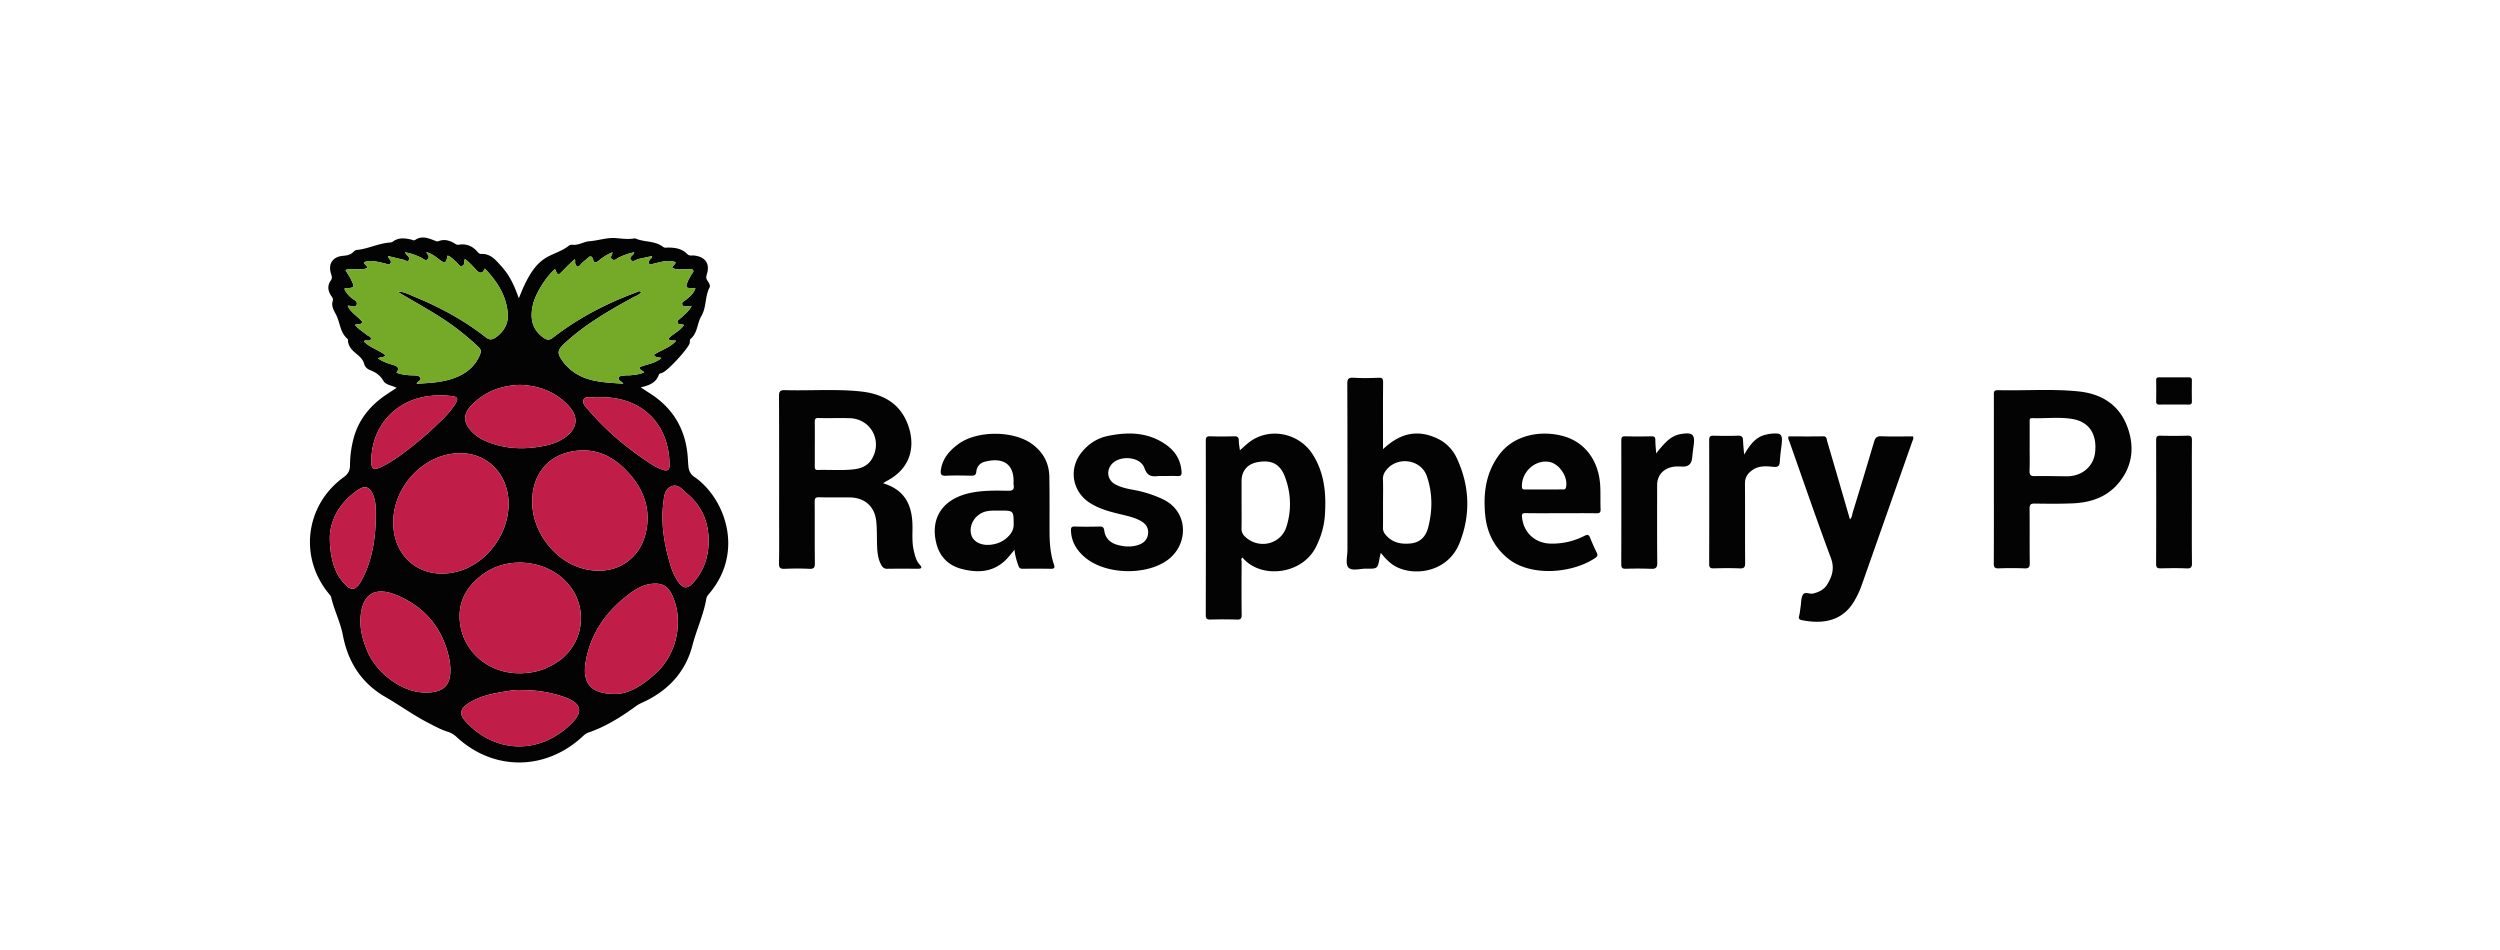
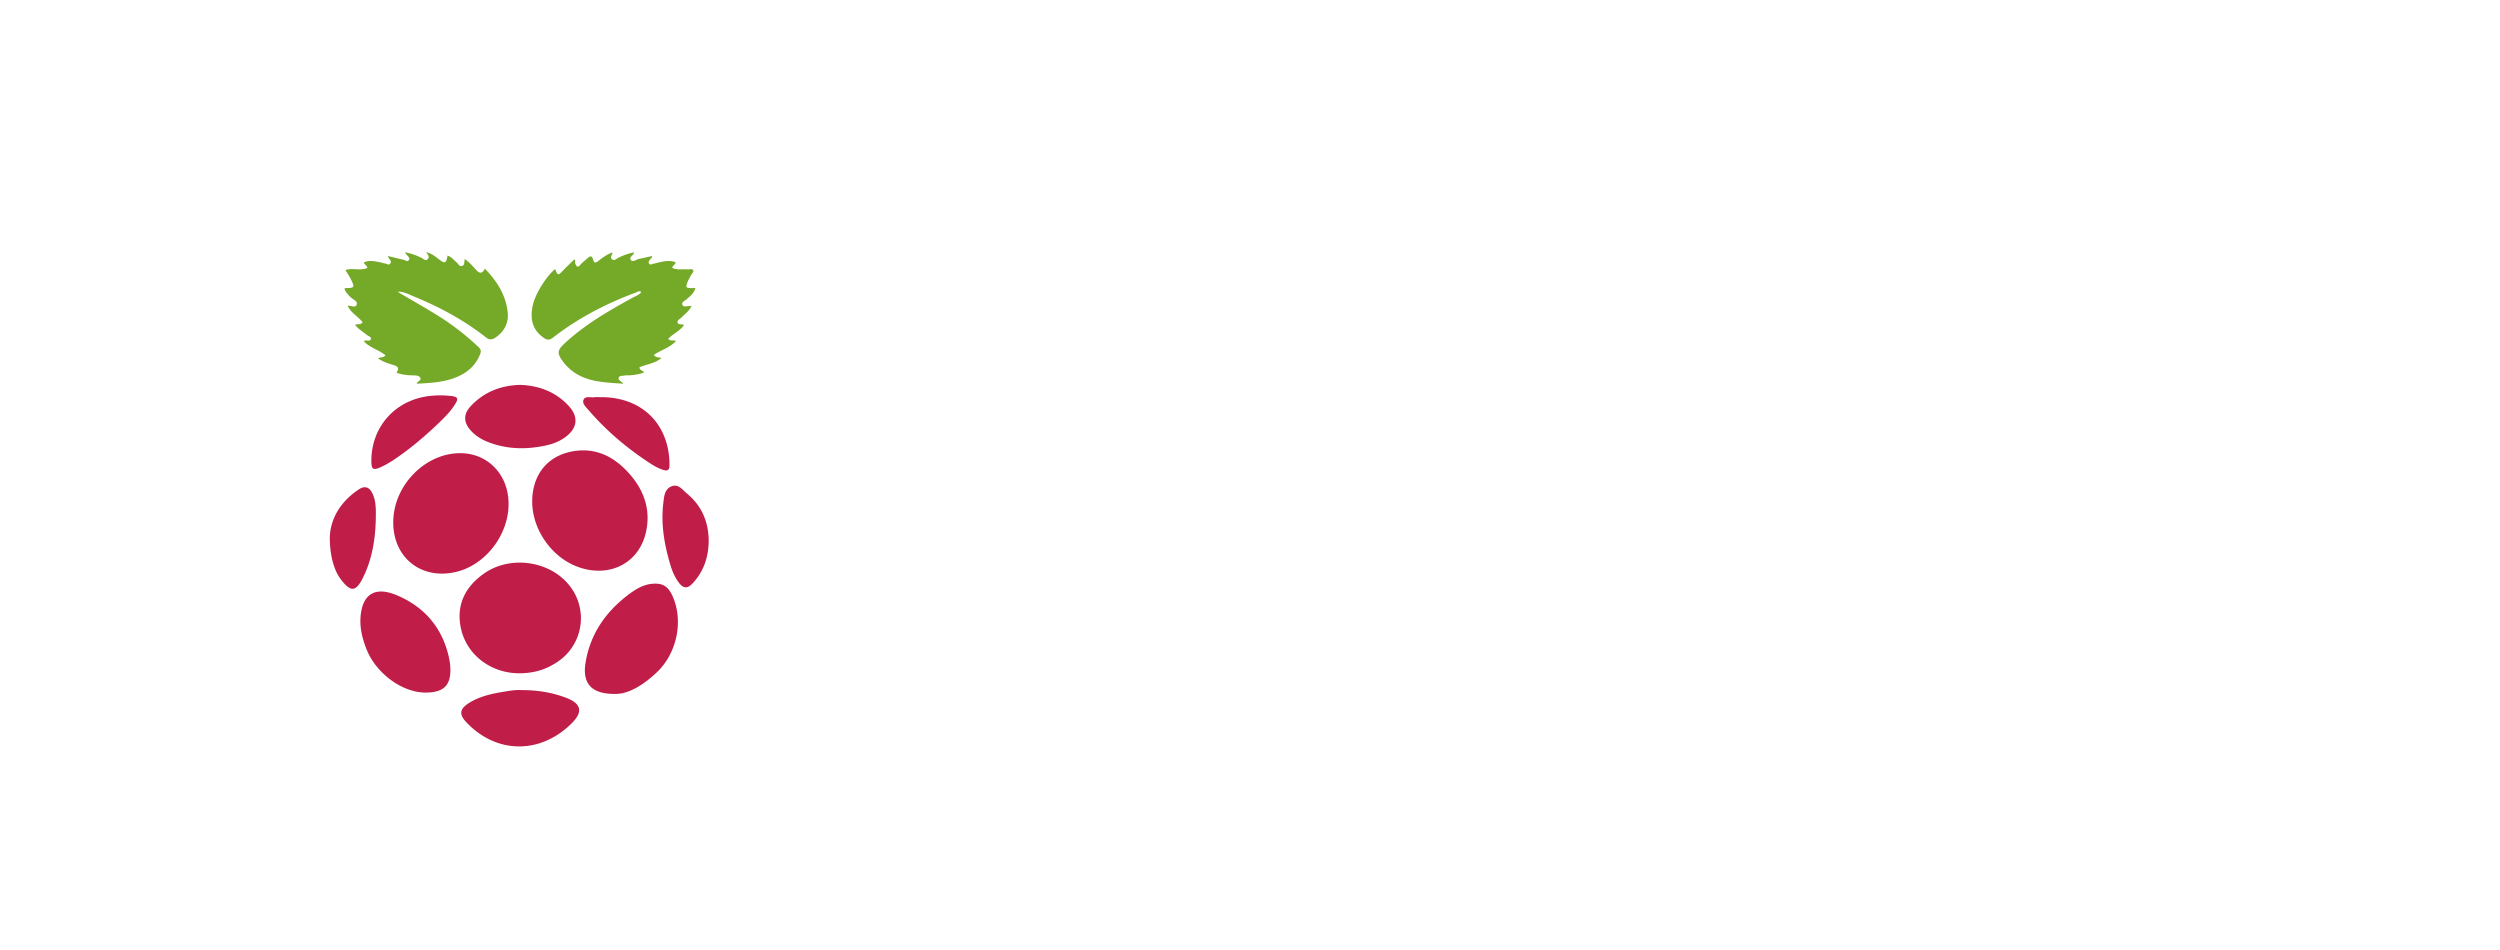
<svg xmlns="http://www.w3.org/2000/svg" fill="none" viewBox="0 0 200 76">
  <g clip-path="url(#a)">
-     <path fill="#030303" d="M31.73 31.032c-.372-.216-.859-.208-1.07-.58-.248-.434-.606-.672-1.053-.841-.213-.081-.408-.262-.466-.477-.113-.428-.427-.663-.737-.922-.32-.266-.566-.584-.57-1.03 0-.017.005-.042-.003-.048-.622-.494-.613-1.288-.93-1.925-.184-.369-.418-.71-.282-1.139.063-.201-.063-.304-.144-.433-.248-.393-.294-.795-.019-1.184.135-.19.096-.34.032-.535-.264-.803.122-1.39.975-1.454.319-.024.592-.085.817-.32.065-.068.162-.137.25-.145.89-.083 1.7-.51 2.588-.59.114-.01.217-.012.318-.086.45-.332.949-.276 1.45-.16.109.025.221.105.326.034.522-.36 1.027-.155 1.532.037.106.04.213.108.325.063.51-.201.953-.046 1.382.228.063.04.157.069.227.056.644-.117 1.144.113 1.554.6.058.068.166.142.246.137.78-.048 1.194.506 1.637.99.653.714 1.055 1.576 1.389 2.557.164-.39.29-.718.44-1.034.431-.905.952-1.783 1.843-2.272.572-.314 1.221-.493 1.744-.918.066-.054.188-.068.281-.06.484.05.907-.25 1.338-.282.718-.052 1.426-.313 2.117-.251.51.045 1 .112 1.506.022a.092.092 0 0 1 .049.002c.71.322 1.567.17 2.216.673.143.11.279.06.416.06.57 0 1.111.09 1.525.516.17.177.365.101.546.12.905.1 1.297.655 1.018 1.52-.064.196-.055.335.053.492.113.164.254.385.172.54-.387.72-.23 1.57-.665 2.302-.339.57-.282 1.353-.875 1.834-.064.051-.023.22-.055.327-.127.447-1.73 2.182-2.167 2.358-.103.04-.268.072-.291.144-.218.66-.77.875-1.458 1.031l.83.542c1.846 1.209 2.796 2.931 2.939 5.114.015.244.025.487.055.729.04.317.186.584.454.768 2.434 1.66 4.062 5.95 1.22 9.325-.106.125-.217.247-.246.413-.22 1.3-.789 2.494-1.118 3.766-.569 2.19-2.03 3.686-4.09 4.599a2.91 2.91 0 0 0-.536.326c-1.147.833-2.346 1.573-3.697 2.035-.23.079-.381.242-.549.393-2.96 2.671-7.055 2.665-9.972-.022a1.898 1.898 0 0 0-.742-.443c-.531-.161-1.013-.434-1.504-.684-1.212-.62-2.312-1.425-3.49-2.105-1.877-1.082-2.974-2.772-3.383-4.937-.194-1.025-.693-1.985-.93-3.015-.034-.145-.169-.273-.27-.398-2.331-2.924-1.756-7.047 1.292-9.238.309-.222.474-.514.479-.9a8.73 8.73 0 0 1 .294-2.214c.4-1.463 1.292-2.561 2.52-3.412.29-.2.59-.389.916-.602v.003Zm23.583-6.562c-.064.006-.13.017-.194.016-.188-.003-.45.103-.532-.107-.085-.212.188-.307.324-.426.29-.254.608-.48.722-.909h-.268c-.508.001-.539-.039-.346-.52.072-.179.175-.346.266-.518.065-.126.24-.245.17-.378-.085-.16-.291-.067-.445-.08-.41-.031-.835.075-1.225-.116.004-.21.27-.247.254-.46-.615-.214-1.193.002-1.774.129-.12.026-.255.133-.348-.026-.083-.14.038-.238.11-.345.047-.07.168-.098.13-.244-.351.076-.696.158-1.046.225-.214.04-.461.29-.627.1-.219-.249.214-.365.249-.62-.45.073-.851.235-1.248.419-.162.075-.316.29-.523.129-.205-.16.033-.344.036-.55-.45.17-.804.42-1.142.699-.153.125-.325.177-.382-.042-.149-.576-.377-.266-.598-.076-.148.127-.31.244-.43.394-.224.281-.331.168-.426-.091-.04-.107.045-.247-.062-.327-.308.298-.61.571-.889.864-.432.452-.427.458-.665-.086-.733.623-1.567 1.968-1.771 2.856-.274 1.19.002 2.036.852 2.637.25.177.452.223.736.003 2.02-1.567 4.262-2.738 6.658-3.623.126-.047.251-.172.424-.033-.17.239-.444.314-.678.442-1.885 1.033-3.744 2.108-5.346 3.561-.755.686-.759.878-.139 1.694.06.078.129.147.196.218 1.238 1.294 2.867 1.298 4.532 1.419-.154-.22-.458-.268-.366-.5.063-.159.313-.125.482-.16.126-.025.26-.003.389-.014.39-.033.78-.07 1.163-.24-.146-.167-.386-.168-.377-.405.576-.247 1.234-.294 1.75-.735-.21-.09-.454-.008-.602-.255.566-.39 1.283-.564 1.78-1.124-.24-.067-.451.037-.636-.152.381-.417.943-.627 1.271-1.116-.194-.098-.484.014-.522-.214-.028-.167.206-.271.329-.396.283-.287.625-.524.79-.913l.02-.027-.028.021.002.002Zm-21.2-4.291-.032-.017.027.021c.078.168.288.324.129.523-.183.228-.354-.002-.51-.077-.41-.195-.823-.366-1.343-.445.087.11.133.17.18.227.087.112.25.217.159.374-.121.208-.289.03-.43-.002-.41-.092-.817-.197-1.264-.305.038.087.05.129.072.165.081.133.25.253.13.428-.13.19-.298.017-.446.002-.128-.013-.25-.068-.378-.091-.433-.079-.869-.195-1.302.014.065.195.275.24.282.441-.559.245-1.174-.028-1.753.166.154.257.313.484.434.728.33.662.297.71-.438.717-.022 0-.044.032-.077.057.11.274.297.485.514.686.19.177.583.299.462.6-.108.265-.46.038-.715.069.257.579.841.853 1.193 1.316-.152.236-.4.118-.603.216.268.335.623.538.933.794.127.105.402.16.332.355-.063.18-.32.067-.487.103-.021.005-.036.038-.064.072.48.508 1.194.673 1.725 1.108-.157.203-.397.13-.602.237.423.312.865.425 1.297.562.346.11.404.306.173.588.436.169.885.209 1.34.219.208.005.468 0 .572.186.124.223-.225.267-.29.48 1.074-.054 2.127-.105 3.122-.498.897-.355 1.59-.934 1.956-1.858.091-.23.069-.384-.114-.558a20.386 20.386 0 0 0-3.353-2.587c-1.032-.64-2.095-1.227-3.14-1.857.483-.023.893.208 1.31.38 2.053.846 4 1.885 5.75 3.264.303.24.52.204.814-.004.687-.488 1.02-1.155.94-1.967-.136-1.4-.86-2.518-1.83-3.523-.173.378-.391.427-.653.145-.296-.318-.577-.65-.951-.913-.064.217.024.492-.237.56-.204.053-.283-.182-.415-.29-.231-.19-.417-.44-.723-.545-.125.638-.205.671-.686.303-.309-.237-.615-.48-1.008-.57h-.001ZM31.46 41.78c-.006 2.847 2.262 4.635 5.037 3.969 2.584-.62 4.498-3.417 4.15-6.064-.257-1.943-1.713-3.327-3.603-3.424-2.899-.15-5.577 2.497-5.583 5.519Zm11.116-1.637c.003 2.197 1.527 4.398 3.585 5.183 2.49.947 4.895-.198 5.493-2.66.423-1.737-.058-3.296-1.19-4.632-1.122-1.325-2.526-2.18-4.339-1.973-2.218.253-3.553 1.835-3.55 4.083v-.001Zm-.905 13.718c1.12-.024 2.038-.31 2.932-.914a4.188 4.188 0 0 0 .981-6.071c-1.58-2.027-4.78-2.484-6.896-.97-1.39.993-2.128 2.33-1.87 4.057.348 2.331 2.413 3.953 4.854 3.9v-.002Zm7.589 1.652c1.058 0 2.217-.726 3.27-1.712 1.626-1.524 2.177-4.144 1.262-6.142-.348-.762-.789-1.035-1.62-.957-.793.073-1.426.498-2.035.974-1.746 1.363-2.91 3.082-3.285 5.293-.283 1.67.408 2.571 2.409 2.543l-.001.001Zm-15.233-.108c1.423.005 2.021-.535 2.006-1.842a5.012 5.012 0 0 0-.137-1.057c-.546-2.362-2.019-4.014-4.201-4.907-1.748-.716-2.714-.019-2.85 1.76-.07.906.155 1.77.489 2.606.764 1.912 2.847 3.435 4.694 3.44h-.001Zm7.58-24.615c-1.56.044-2.887.57-3.944 1.695-.6.64-.59 1.293-.005 1.95.409.46.926.758 1.5.971 1.216.452 2.473.544 3.745.367.805-.112 1.602-.283 2.287-.775 1.018-.731 1.134-1.647.28-2.556-1.048-1.116-2.378-1.598-3.861-1.651l-.001-.002Zm.119 24.417c-.314-.029-.751.022-1.184.09-1.062.17-2.12.365-3.045.956-.716.458-.784.891-.21 1.505 2.358 2.52 5.851 2.635 8.401.154 1-.973.834-1.644-.49-2.126-1.078-.392-2.196-.58-3.472-.58Zm14.971-11.945c-.016-1.539-.572-2.81-1.74-3.781-.353-.294-.69-.8-1.243-.575-.556.227-.585.816-.647 1.326-.21 1.704.083 3.356.57 4.982.145.483.341.947.641 1.358.38.52.712.548 1.14.087.898-.964 1.266-2.128 1.28-3.397Zm-30.314-.247c.005 1.483.359 2.671.918 3.379.717.91 1.136 1.032 1.735-.174.824-1.661 1.048-3.462 1.031-5.292-.003-.478-.047-.972-.257-1.426-.254-.551-.629-.67-1.127-.337-1.5 1.003-2.27 2.406-2.3 3.85Zm21.618-11.241c-.146 0-.295-.02-.438.003-.307.05-.75-.128-.884.214-.119.3.208.587.415.829 1.354 1.573 2.918 2.91 4.641 4.064.417.279.837.56 1.328.71.33.1.492.021.496-.35a6.254 6.254 0 0 0-.148-1.448c-.566-2.531-2.62-4.06-5.41-4.021v-.002ZM29.71 36.767c-.015.811.117.907.846.56a8.01 8.01 0 0 0 1.012-.585c1.271-.856 2.433-1.847 3.538-2.905.491-.47.975-.96 1.332-1.548.245-.405.167-.542-.285-.6a7.372 7.372 0 0 0-1.75-.013c-2.705.288-4.645 2.378-4.695 5.09h.002ZM70.643 38.661c1.647.488 2.267 1.617 2.347 3.138.039.744-.066 1.496.11 2.234.097.411.183.824.486 1.15.172.184.18.315-.129.315-.83-.002-1.66-.008-2.49.004-.285.003-.402-.175-.507-.383-.224-.446-.272-.932-.292-1.42-.026-.665.001-1.335-.068-1.996-.123-1.192-.923-1.893-2.122-1.91-.814-.012-1.63.015-2.442-.012-.327-.01-.363.111-.361.388.012 1.626-.006 3.251.015 4.876.005.36-.078.48-.452.46-.65-.032-1.303-.029-1.953 0-.356.015-.475-.07-.466-.45.026-1.235.01-2.471.01-3.705 0-3.218.007-6.436-.009-9.655-.002-.377.087-.494.478-.483 2.001.056 4.01-.105 6.005.098 1.66.168 3.07.836 3.752 2.465.69 1.648.485 3.598-1.594 4.69-.081.042-.157.095-.32.195l.002.001Zm-5.46-3.172c0 .602.004 1.202-.001 1.804-.002.179.002.313.248.305.96-.031 1.922.058 2.879-.053.584-.067 1.109-.28 1.43-.81.883-1.46-.064-3.227-1.762-3.28-.83-.025-1.66.01-2.49-.013-.287-.008-.311.114-.306.341.01.569.004 1.138.004 1.706h-.001ZM110.642 35.935c1.415-1.335 2.818-1.587 4.375-.84.709.34 1.219.895 1.535 1.577 1.026 2.211 1.111 4.49.219 6.753-1 2.535-4.007 2.738-5.41 1.709-.329-.242-.601-.534-.897-.91-.041.174-.072.289-.094.405-.157.867-.157.878-1.057.863-.499-.009-1.167.218-1.446-.098-.246-.277-.071-.93-.071-1.416-.002-4.42.005-8.838-.012-13.257-.001-.399.083-.527.497-.502.665.04 1.335.03 2.001.002.318-.013.369.098.366.384-.014 1.608-.007 3.216-.007 4.824v.505l.001.001Zm0 4.27c0 .666.005 1.33-.003 1.997a.768.768 0 0 0 .146.497c.53.707 1.276.862 2.088.775.747-.08 1.192-.554 1.377-1.26.362-1.382.362-2.77-.103-4.12-.46-1.334-2.302-1.617-3.213-.53-.194.23-.309.472-.298.79.023.617.007 1.234.007 1.851h-.001ZM159.51 38.328l-.001-6.682c0-.231-.044-.44.328-.432 2.149.052 4.303-.12 6.445.098 1.764.18 3.182 1.005 3.859 2.712.646 1.632.502 3.225-.657 4.622-.936 1.128-2.221 1.553-3.632 1.62-1.024.047-2.052.034-3.078.019-.328-.005-.411.095-.408.411.016 1.447-.004 2.894.015 4.34.004.337-.079.448-.428.433a25.254 25.254 0 0 0-2.052 0c-.337.014-.399-.107-.398-.413.012-2.243.007-4.487.007-6.73v.002Zm2.861-2.58c0 .634.018 1.269-.007 1.902-.012.333.076.45.429.44.846-.019 1.692.008 2.538.013 1.215.008 2.145-.77 2.275-1.9.166-1.452-.458-2.438-1.769-2.675-1.077-.194-2.176-.038-3.263-.078-.24-.009-.2.16-.2.3-.002.665 0 1.332-.001 1.998h-.002ZM99.193 36.023c.216-.192.415-.376.622-.55 1.593-1.337 4.076-.91 5.214.9.946 1.504 1.08 3.17.959 4.88-.063.881-.312 1.707-.713 2.506-1.131 2.25-4.45 2.57-5.873.848-.153.086-.072.232-.072.342-.007 1.413-.014 2.828.003 4.24.004.304-.08.386-.38.377a37.6 37.6 0 0 0-2.1-.003c-.28.007-.393-.044-.392-.365.012-4.648.01-9.296.002-13.943 0-.276.076-.36.352-.35.635.019 1.27.017 1.904 0 .262-.008.385.052.385.34 0 .266.058.533.088.776v.002Zm.133 4.214c0 .68.01 1.362-.005 2.043a.823.823 0 0 0 .276.644c1.075 1.043 2.861.645 3.313-.771.421-1.32.378-2.66-.096-3.96-.39-1.067-1.059-1.415-2.175-1.228-.833.139-1.314.695-1.314 1.52v1.752ZM81.161 43.985c-.281.326-.484.6-.725.833-1.017.98-2.241 1.025-3.508.694-1.075-.281-1.769-.991-2.031-2.085-.496-2.066.594-3.59 2.87-4.022.95-.18 1.912-.163 2.87-.144.368.006.512-.096.455-.463-.02-.127-.002-.26-.005-.39-.043-1.572-1.2-1.768-2.32-1.464a.864.864 0 0 0-.658.77c-.033.323-.18.346-.436.34-.667-.012-1.336-.03-2.002.006-.428.024-.444-.182-.396-.495.138-.9.687-1.518 1.386-2.036 1.495-1.104 4.412-1.1 5.909-.004.888.65 1.356 1.524 1.377 2.613.026 1.429.015 2.859.016 4.289 0 .928.051 1.85.355 2.738.089.26.018.343-.257.338a78.252 78.252 0 0 0-2.246-.002c-.193.002-.283-.065-.347-.253-.133-.381-.256-.763-.308-1.262l.001-.001Zm-1.16-3.14c-.498.015-1.003-.046-1.476.2-.656.339-1.012 1.076-.822 1.745.153.537.765.863 1.506.793.603-.058 1.121-.289 1.532-.749.237-.265.36-.547.355-.917-.017-1.069-.004-1.07-1.095-1.071ZM143.079 34.912c.918 0 1.843.012 2.769-.007.312-.006.278.232.324.39.615 2.08 1.218 4.166 1.824 6.254.166-.143.167-.372.226-.565a500.492 500.492 0 0 0 1.7-5.629c.095-.32.213-.47.588-.455.845.037 1.692.011 2.536.011.064.17-.025.295-.072.428-1.349 3.834-2.697 7.668-4.048 11.5a7.184 7.184 0 0 1-.626 1.314c-1.001 1.653-2.689 1.755-4.149 1.459-.178-.037-.286-.104-.224-.33.067-.25.085-.512.125-.768.048-.304.027-.645.162-.904.171-.326.546-.06.827-.127.481-.114.893-.316 1.15-.747.39-.652.584-1.28.283-2.09-1.148-3.08-2.214-6.19-3.309-9.29-.048-.135-.139-.261-.086-.445v.001ZM124.887 41.057c-.945 0-1.89.011-2.834-.007-.273-.005-.315.079-.29.33.12 1.235 1.05 2.099 2.329 2.11a5.626 5.626 0 0 0 2.634-.607c.262-.133.383-.134.493.157.15.393.329.775.512 1.154.09.187.096.301-.103.436-1.822 1.243-5.166 1.535-6.992.047-1.124-.916-1.695-2.105-1.824-3.527-.157-1.728.059-3.355 1.146-4.8 1.204-1.6 3.397-1.957 5.173-1.44 1.716.498 2.793 2.011 2.888 3.978.031.616.004 1.235.028 1.852.01.26-.075.326-.327.322-.945-.014-1.89-.006-2.833-.006v.001Zm-1.435-1.902c.504 0 1.009.003 1.514-.002.118-.001.254.042.306-.15.22-.81-.535-1.944-1.383-2.06-1.125-.156-2.174.838-2.135 1.997.008.24.136.215.282.215.472.002.943 0 1.416 0ZM93.085 38.084c-.147 0-.294-.013-.439.002-.523.055-.865.004-1.09-.64-.336-.96-2.076-1.063-2.681-.233-.39.533-.237 1.217.349 1.537.463.253.976.352 1.487.446a9.35 9.35 0 0 1 2.31.74c2.14 1.007 2.085 3.754.252 4.96-1.746 1.15-4.822 1.05-6.432-.27-.68-.56-1.123-1.252-1.163-2.16-.01-.228.014-.354.302-.345.666.023 1.334.02 2.002 0 .259-.006.325.095.36.33.092.633.492.994 1.1 1.152.547.143 1.087.173 1.632-.01.442-.15.726-.436.773-.904.047-.476-.198-.807-.602-1.025-.49-.265-1.03-.386-1.568-.515-.869-.208-1.73-.43-2.497-.923-1.401-.904-1.705-2.713-.662-4.023.546-.684 1.247-1.146 2.102-1.325 1.658-.346 3.274-.307 4.712.734.718.52 1.137 1.23 1.194 2.136.015.253-.052.353-.318.339-.374-.02-.75-.005-1.123-.005v.002ZM139.532 36.367c.469-.786.917-1.419 1.757-1.598.079-.016.156-.043.237-.052 1.001-.125 1.116-.008.988.979-.051.403-.104.805-.127 1.21-.018.335-.116.482-.497.443-.578-.057-1.166-.115-1.695.256-.389.272-.602.593-.598 1.09.016 2.113 0 4.225.014 6.338.002.33-.068.453-.424.438-.699-.03-1.4-.02-2.1-.003-.28.008-.354-.084-.353-.357.009-3.299.009-6.598 0-9.897 0-.277.08-.365.357-.358.651.017 1.303.023 1.953-.002.313-.011.393.12.401.395.011.334.05.667.086 1.12l.001-.002ZM132.49 36.274c.316-.4.602-.747.944-1.048.3-.264.646-.44 1.038-.503.959-.154 1.145.03 1.013.97-.045.321-.083.644-.117.967-.051.469-.317.69-.799.665-.36-.02-.718-.02-1.06.11-.604.23-.938.728-.938 1.38 0 2.064-.012 4.128.011 6.192.005.418-.125.517-.519.498a27.9 27.9 0 0 0-2.002-.004c-.273.007-.36-.077-.359-.357.008-3.3.007-6.598.002-9.897 0-.238.037-.35.314-.343.699.02 1.4.015 2.099.002.233-.005.312.069.312.302.002.355.041.71.064 1.065h-.003ZM175.348 40.17c0 1.624-.011 3.248.009 4.872.004.337-.077.444-.425.43-.681-.03-1.366-.02-2.05-.004-.275.007-.395-.033-.394-.36.014-3.297.011-6.593.003-9.89 0-.267.06-.37.347-.363.716.019 1.433.024 2.148-.002.323-.011.37.115.368.395-.012 1.64-.006 3.281-.006 4.921v.001ZM173.894 32.365c-.375 0-.75-.01-1.123.004-.216.009-.282-.07-.278-.28.011-.552.011-1.105 0-1.656-.004-.2.079-.249.259-.248.782.006 1.563.006 2.345 0 .189-.002.256.068.254.255-.008.553-.011 1.106.001 1.657.005.218-.08.279-.287.272-.39-.013-.781-.004-1.171-.004Z" />
    <path fill="#75A928" d="M34.114 20.179c.393.09.699.332 1.008.569.481.368.561.335.686-.303.306.104.492.356.723.545.132.109.21.343.415.29.262-.068.174-.342.237-.56.373.263.655.595.95.913.262.282.48.234.655-.145.969 1.005 1.693 2.123 1.83 3.523.079.812-.254 1.479-.941 1.967-.294.208-.51.245-.815.004-1.748-1.38-3.695-2.419-5.749-3.264-.418-.172-.827-.403-1.31-.38 1.044.63 2.108 1.216 3.14 1.857a20.332 20.332 0 0 1 3.353 2.587c.182.174.205.328.114.558-.367.924-1.059 1.503-1.956 1.858-.995.393-2.048.444-3.123.498.066-.213.415-.257.29-.48-.103-.186-.363-.181-.57-.186-.457-.01-.906-.05-1.342-.22.232-.28.174-.476-.173-.587-.43-.138-.873-.25-1.296-.562.205-.106.446-.034.602-.237-.531-.435-1.245-.6-1.725-1.108.028-.034.043-.067.064-.072.168-.036.424.077.487-.103.07-.195-.205-.25-.332-.355-.31-.256-.665-.46-.933-.794.203-.098.45.019.603-.216-.352-.463-.936-.736-1.193-1.316.253-.03.607.196.715-.07.121-.3-.273-.422-.462-.598-.216-.202-.405-.413-.514-.687.033-.026.055-.056.077-.057.735-.008.767-.054.438-.717-.121-.244-.28-.471-.434-.728.579-.194 1.194.079 1.753-.166-.007-.201-.218-.246-.282-.44.432-.21.869-.094 1.302-.015.127.023.25.078.378.09.149.015.315.188.445 0 .12-.175-.048-.296-.129-.429-.022-.036-.035-.078-.072-.165.447.11.854.213 1.264.305.141.032.31.21.43.002.09-.157-.073-.262-.16-.374l-.18-.227c.52.079.934.25 1.344.445.157.075.327.305.51.077.16-.2-.051-.355-.13-.523l.007-.005ZM55.319 24.475c-.165.39-.507.625-.79.913-.123.125-.356.229-.328.396.038.228.329.117.522.214-.33.49-.89.7-1.271 1.116.185.189.395.085.636.152-.496.56-1.214.733-1.78 1.124.148.247.392.164.601.255-.515.442-1.173.488-1.749.735-.01.237.23.239.377.404-.383.17-.773.209-1.163.24-.13.011-.264-.009-.39.015-.169.035-.419 0-.482.16-.092.232.214.279.367.5-1.665-.122-3.294-.125-4.532-1.42-.068-.07-.137-.14-.196-.217-.62-.816-.617-1.008.14-1.694 1.601-1.454 3.46-2.528 5.345-3.56.235-.129.508-.205.678-.443-.174-.139-.298-.013-.424.033-2.396.884-4.637 2.055-6.658 3.623-.284.22-.485.174-.736-.003-.85-.601-1.126-1.447-.852-2.637.204-.888 1.038-2.233 1.77-2.856.24.544.234.538.666.086.28-.293.582-.567.889-.864.107.08.022.22.062.326.094.26.202.373.426.092.12-.15.282-.268.43-.394.222-.19.45-.502.598.076.057.219.228.168.381.042.338-.277.694-.529 1.143-.699-.003.206-.24.39-.036.55.207.161.36-.054.523-.13.397-.183.798-.346 1.248-.418-.035.255-.468.37-.25.62.167.191.414-.06.627-.1.35-.067.696-.15 1.047-.225.039.146-.083.174-.13.244-.07.107-.192.205-.11.345.093.158.226.051.348.026.581-.127 1.159-.343 1.774-.13.016.214-.25.25-.255.461.39.19.816.084 1.226.117.153.012.36-.081.445.079.07.133-.105.251-.17.378-.091.172-.194.339-.266.519-.193.481-.162.521.346.52h.268c-.114.428-.432.653-.722.908-.136.12-.408.214-.325.426.083.21.345.104.532.107.065 0 .13-.01.195-.016l.006.006-.001-.002Z" />
    <path fill="#C01E49" d="M31.46 41.781c.007-3.021 2.684-5.668 5.583-5.52 1.89.098 3.346 1.482 3.602 3.425.35 2.646-1.565 5.444-4.149 6.064-2.775.666-5.043-1.122-5.037-3.969h.001ZM42.576 40.144c-.003-2.248 1.332-3.83 3.55-4.083 1.813-.206 3.217.649 4.339 1.973 1.132 1.337 1.613 2.896 1.19 4.631-.6 2.463-3.003 3.608-5.492 2.66-2.06-.783-3.583-2.986-3.586-5.182h-.001ZM41.671 53.862c-2.441.055-4.507-1.567-4.854-3.9-.257-1.726.481-3.063 1.87-4.056 2.116-1.514 5.317-1.057 6.896.97a4.187 4.187 0 0 1-.98 6.07c-.896.604-1.813.89-2.933.915l.001.001ZM49.26 55.514c-2 .028-2.692-.873-2.409-2.543.375-2.212 1.538-3.93 3.285-5.293.61-.475 1.242-.901 2.036-.974.83-.078 1.271.195 1.62.957.914 1.998.364 4.619-1.263 6.142-1.052.986-2.21 1.71-3.27 1.712l.001-.001ZM34.027 55.406c-1.847-.005-3.93-1.528-4.694-3.44-.334-.836-.558-1.7-.49-2.607.137-1.779 1.103-2.475 2.851-1.76 2.182.895 3.655 2.546 4.2 4.908.081.345.134.704.138 1.057.015 1.306-.583 1.846-2.006 1.842ZM41.608 30.79c1.483.055 2.814.537 3.861 1.653.854.91.739 1.824-.28 2.555-.684.492-1.482.663-2.286.775-1.272.177-2.53.084-3.746-.367-.573-.212-1.09-.51-1.5-.97-.586-.658-.595-1.313.005-1.95 1.059-1.125 2.385-1.651 3.945-1.696ZM41.726 55.208c1.276-.002 2.394.187 3.472.579 1.324.482 1.49 1.153.49 2.126-2.55 2.482-6.044 2.367-8.4-.154-.575-.614-.508-1.048.209-1.505.925-.59 1.983-.786 3.044-.955.434-.069.87-.12 1.185-.091ZM56.697 43.263c-.013 1.27-.381 2.433-1.278 3.397-.43.46-.76.433-1.14-.087-.3-.41-.497-.874-.642-1.358-.488-1.627-.78-3.278-.57-4.982.062-.51.092-1.099.647-1.325.553-.226.89.28 1.243.574 1.168.97 1.725 2.241 1.74 3.78ZM26.383 43.016c.031-1.444.801-2.848 2.3-3.85.498-.334.872-.214 1.127.337.21.454.253.949.257 1.426.017 1.83-.207 3.63-1.031 5.292-.599 1.206-1.017 1.084-1.736.174-.558-.708-.912-1.897-.917-3.379ZM48.001 31.774c2.79-.038 4.845 1.491 5.41 4.022.105.476.155.959.148 1.449-.004.37-.166.45-.496.349-.491-.15-.91-.43-1.328-.71-1.722-1.153-3.286-2.491-4.64-4.064-.209-.242-.535-.528-.416-.83.135-.34.577-.163.884-.213.143-.022.292-.004.438-.004v.002ZM29.709 36.767c.05-2.714 1.988-4.803 4.694-5.091a7.32 7.32 0 0 1 1.75.012c.452.06.53.197.285.6-.358.59-.84 1.079-1.333 1.55-1.105 1.056-2.266 2.048-3.537 2.904-.323.217-.66.418-1.012.585-.73.347-.862.252-.847-.56ZM55.313 24.47l.028-.022-.022.027-.006-.005ZM34.108 20.183c-.01-.006-.018-.014-.027-.021.011.006.022.01.033.017l-.006.005Z" />
  </g>
  <defs>
    <clipPath id="a">
      <path fill="#fff" d="M24.798 19h150.559v42H24.797z" />
    </clipPath>
  </defs>
</svg>